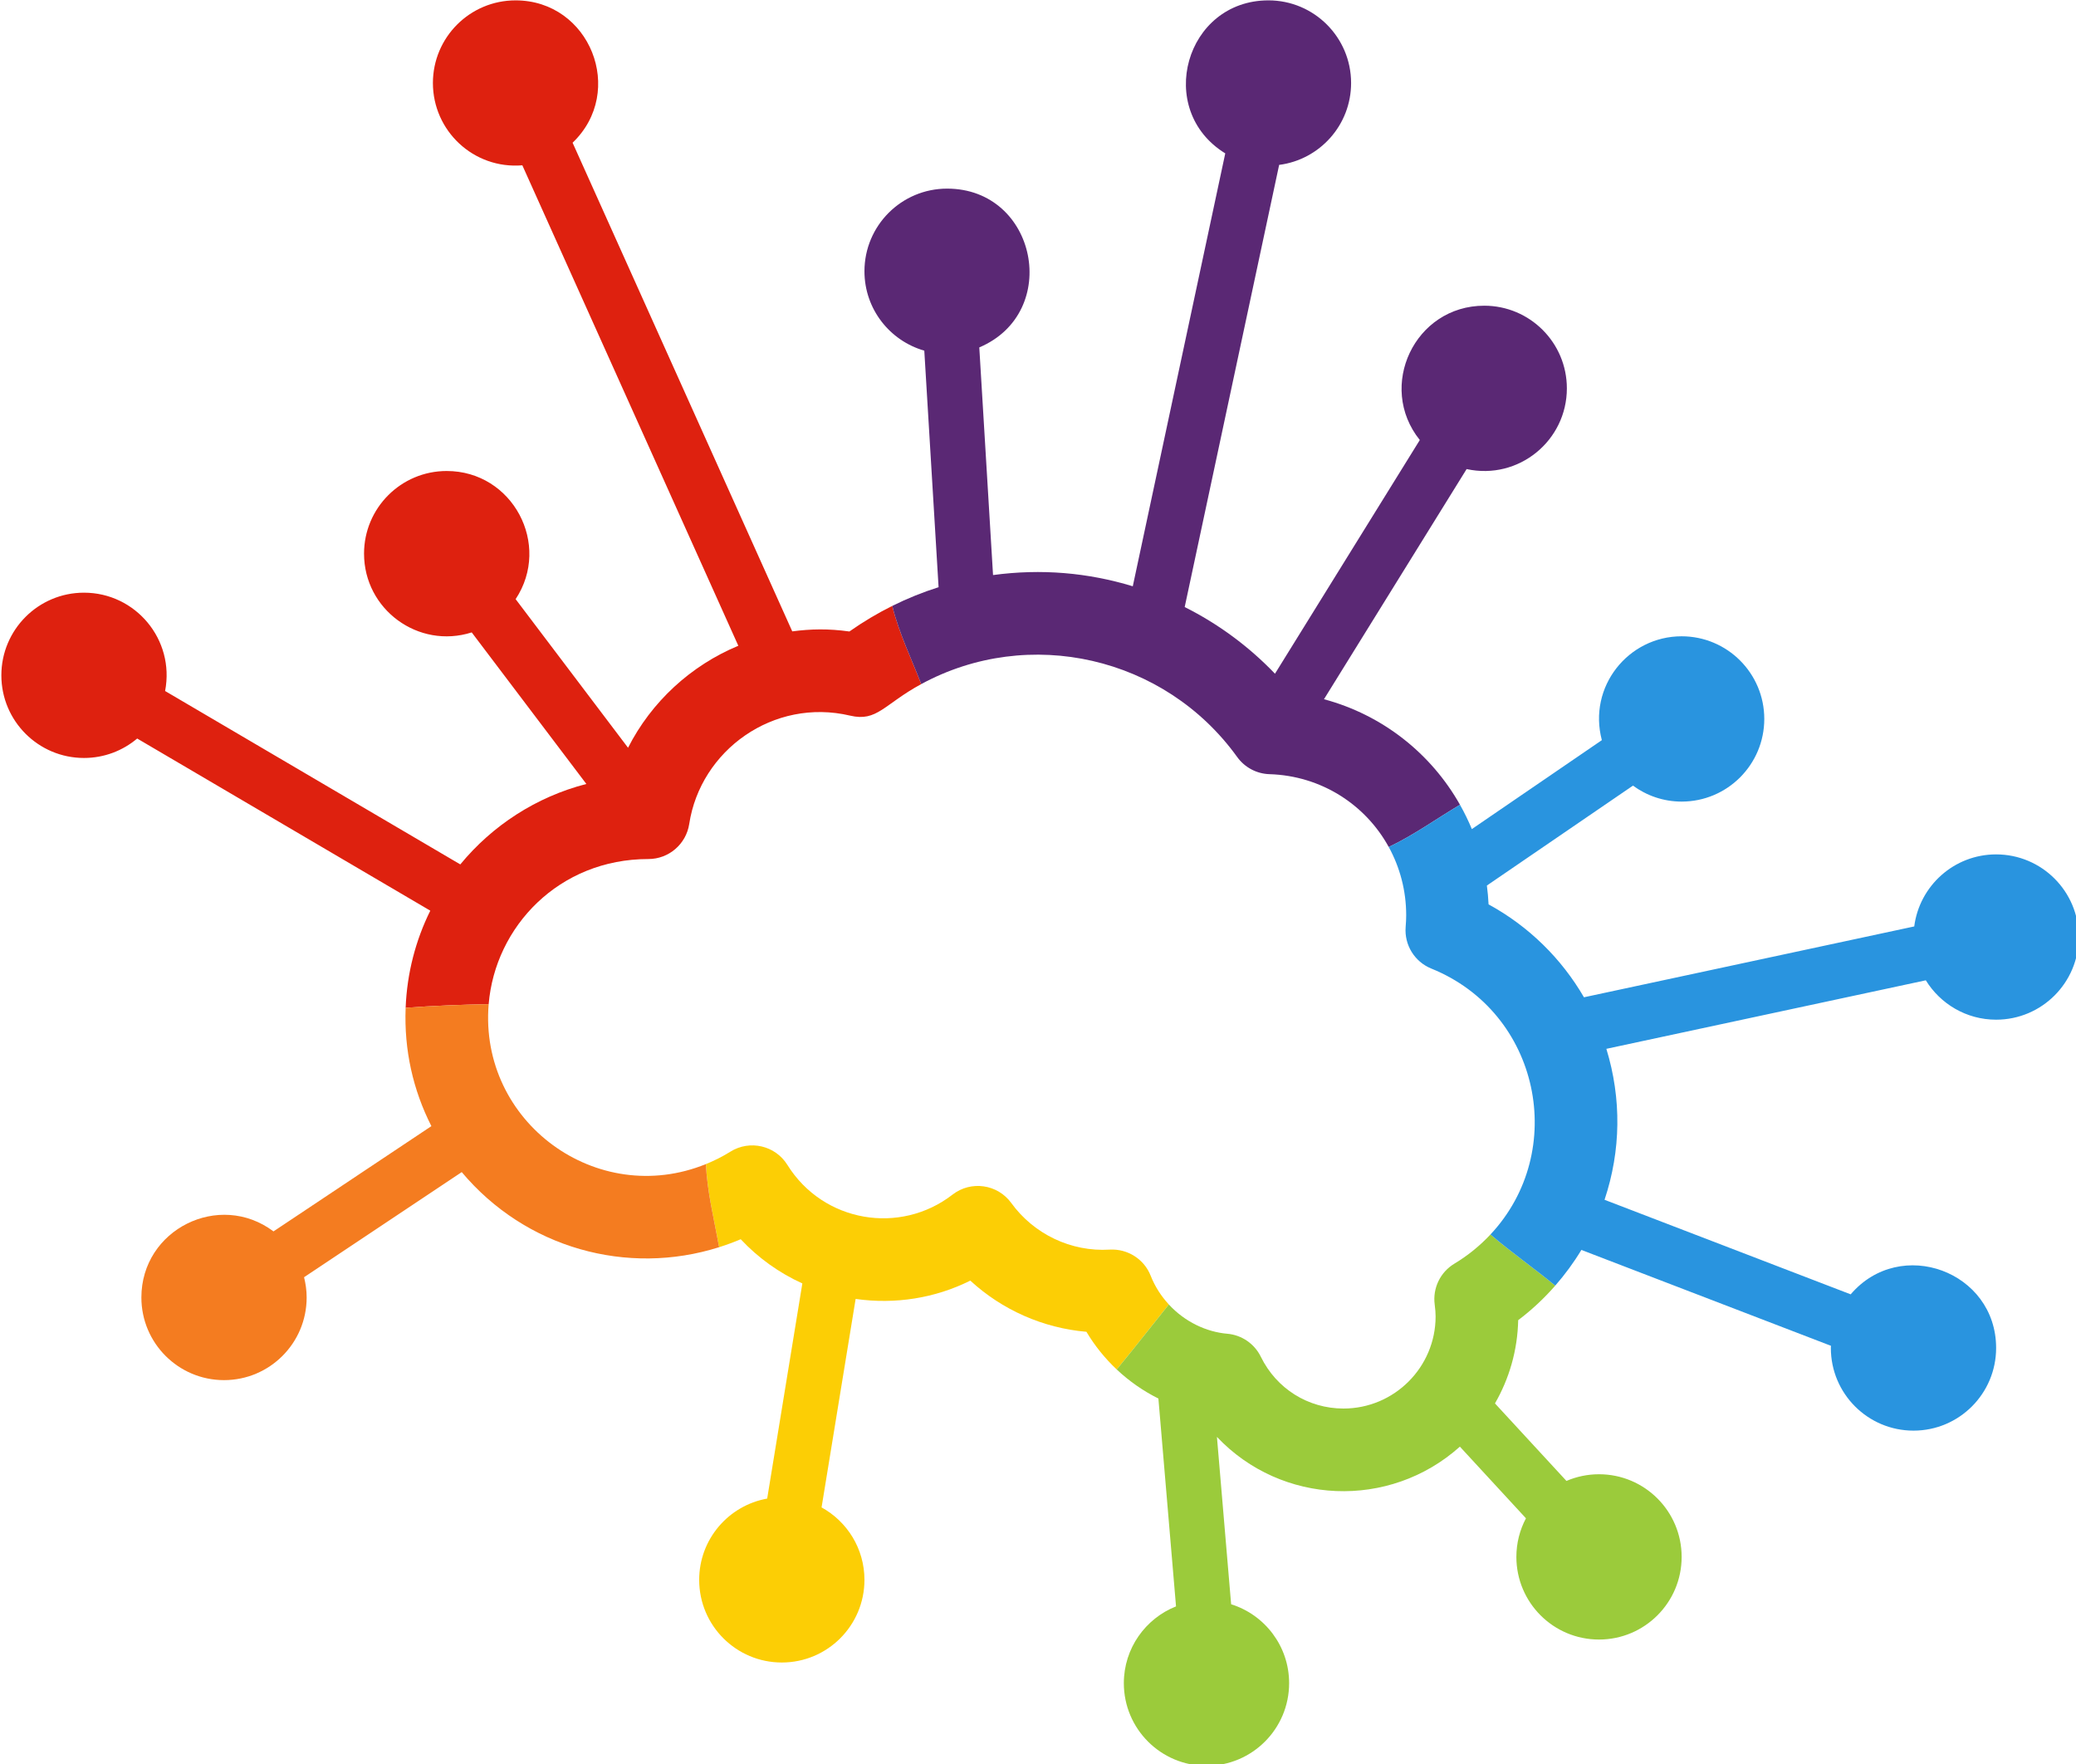
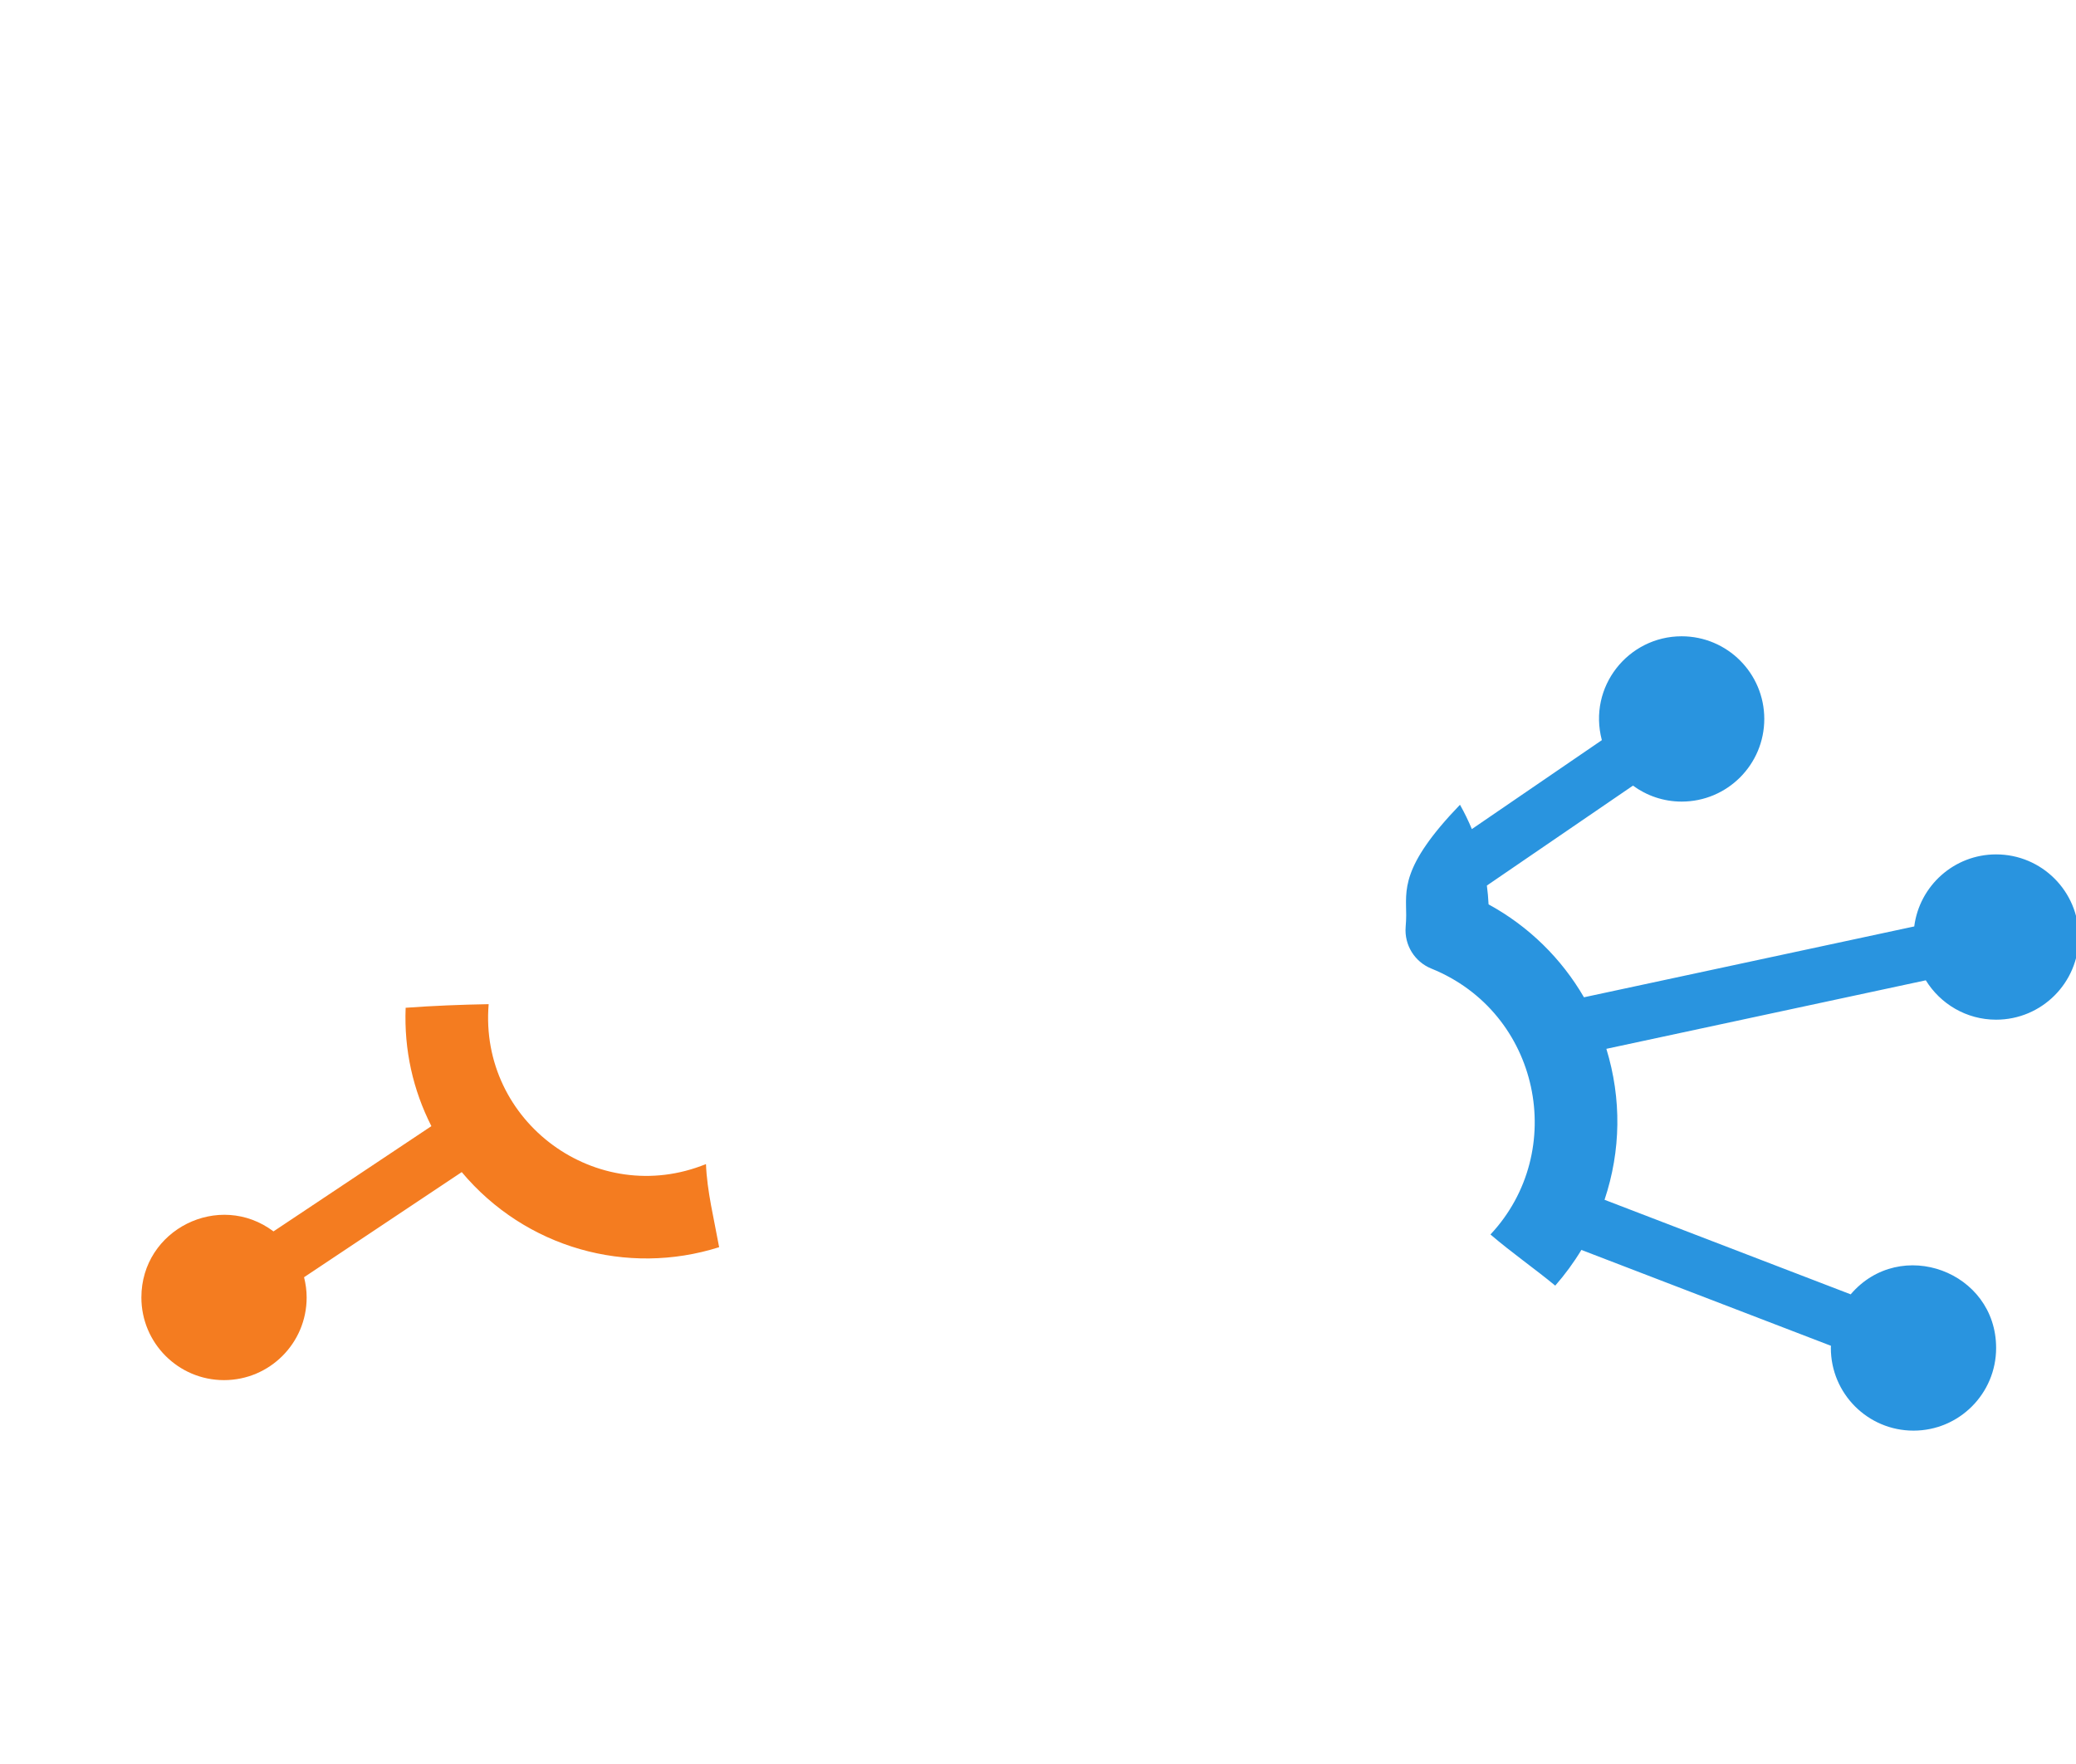
<svg xmlns="http://www.w3.org/2000/svg" width="100%" height="100%" viewBox="0 0 912 775" version="1.1" xml:space="preserve" style="fill-rule:evenodd;clip-rule:evenodd;stroke-linejoin:round;stroke-miterlimit:2;">
  <g transform="matrix(1,0,0,1,-2492.73,-3227.31)">
    <g transform="matrix(0.361,0,0,0.361,2021.53,3009.1)">
      <g transform="matrix(0.632,0,0,0.632,-1564.06,604.907)">
-         <path d="M5788.53,1653.15C5827.78,1653.15 5861.24,1624.47 5867.18,1585.58C5888.81,1443.71 6029.54,1342.27 6177.02,1377.06C6228.98,1389.37 6241.93,1355.41 6313.91,1316.33C6294.73,1266.55 6271.46,1219.5 6258.11,1165.82C6229.61,1180.01 6202.06,1196.43 6175.6,1215.06C6135.07,1209.38 6101.29,1210.15 6065.56,1214.83L5642.59,274.07C5745.82,175.372 5676.15,0.008 5532.75,0.008C5444.87,0.008 5373.63,71.24 5373.63,159.122C5373.63,250.858 5451.57,325.285 5545.84,317.577L5961.71,1242.54C5870.35,1280.49 5794.35,1350.37 5749.36,1438.9L5532.92,1152.8C5602.35,1047.77 5527.21,906.084 5400.15,906.084C5312.26,906.084 5241.03,977.317 5241.03,1065.2C5241.03,1172.65 5345.63,1249.47 5448.36,1216.83L5669.1,1508.62C5572.49,1533.48 5487.98,1588.67 5426.38,1663.5L4857.98,1329.66C4877.06,1230.49 4800.93,1140.34 4701.79,1140.34C4613.93,1140.34 4542.68,1211.59 4542.68,1299.45C4542.68,1387.33 4613.93,1458.57 4701.79,1458.57C4740.84,1458.57 4776.55,1444.47 4804.23,1421.14L5368.6,1752.58C5340.46,1809.31 5323.77,1872.63 5321.13,1939.5C5374.42,1935.6 5427.71,1933.5 5481,1932.56C5493.41,1783.43 5616.2,1653.15 5788.53,1653.15" style="fill:rgb(222,33,15);fill-rule:nonzero;" />
-       </g>
+         </g>
      <g transform="matrix(0.632,0,0,0.632,-1564.06,604.907)">
-         <path d="M7089.38,1345.47L7364.03,902.379C7464.21,924.15 7557.07,847.64 7557.07,746.963C7557.07,659.098 7485.84,587.848 7397.96,587.848C7264.08,587.848 7190.93,743.143 7273.89,846.459L6995.04,1296.36C6944.55,1243.63 6885.65,1200.33 6821.19,1168L7003.06,316.754C7081.19,306.65 7141.6,240.018 7141.6,159.116C7141.6,71.234 7070.37,0.001 6982.49,0.001C6822.44,0.001 6763.06,210.73 6899.31,294.584L6721.24,1128.02C6635.02,1101.79 6545.28,1093.86 6452.16,1106.42L6425.68,668.143C6584.36,600.956 6536.78,362.432 6363.7,362.432C6275.82,362.432 6204.57,433.682 6204.57,521.546C6204.57,594.185 6253.29,655.313 6319.8,674.393L6347.3,1129.78C6316.72,1139.44 6286.95,1151.49 6258.13,1165.83C6271.46,1219.5 6294.73,1266.56 6313.91,1316.34C6521.05,1203.87 6782.8,1263.04 6922.28,1456.72C6936.72,1476.79 6959.69,1488.99 6984.4,1489.76C7084.29,1492.83 7169.41,1548.54 7214.1,1629.97C7261.41,1607.67 7305.56,1575.82 7351.26,1548.65C7295.58,1449.91 7202.09,1375.71 7089.38,1345.47" style="fill:rgb(90,40,116);fill-rule:nonzero;" />
-       </g>
+         </g>
      <g transform="matrix(0.632,0,0,0.632,-1564.06,604.907)">
-         <path d="M6755.68,2455.36C6743.06,2423.29 6711.24,2403.22 6676.83,2405.1C6602.33,2409.74 6530.66,2375.19 6487.33,2315.41C6461.11,2279.25 6409.92,2271.52 6374.17,2299.21C6273.39,2377.37 6125.33,2353.02 6056.13,2241.94C6032.89,2204.6 5983.67,2193.21 5946.34,2216.58C5931.37,2225.97 5915.63,2233.8 5899.43,2240.39C5901.39,2292.46 5915.07,2346.85 5924.76,2400.45C5938.84,2396 5952.71,2390.92 5966.32,2385.12C6000.18,2421.32 6040.52,2450.05 6084.98,2470.24L6017.28,2884.42C5942.87,2897.76 5886.34,2962.67 5886.34,3040.92C5886.34,3128.78 5957.57,3200.03 6045.45,3200.03C6133.34,3200.03 6204.57,3128.78 6204.57,3040.92C6204.57,2980.79 6171.2,2928.49 6122,2901.42L6187.59,2500.07C6264.15,2510.86 6340.63,2498.57 6408.37,2464.8C6469.66,2521.18 6548.48,2556.19 6631.97,2563.31C6648.09,2590.39 6667.82,2614.68 6690.3,2635.85C6724.97,2593.82 6758.06,2551.4 6790.65,2510.72C6776.03,2494.82 6763.93,2476.32 6755.68,2455.36" style="fill:rgb(252,206,5);fill-rule:nonzero;" />
-       </g>
+         </g>
      <g transform="matrix(0.632,0,0,0.632,-1564.06,604.907)">
        <path d="M5481,1932.56C5427.72,1933.5 5374.42,1935.6 5321.14,1939.51C5317.91,2020.95 5335.41,2097.86 5370.69,2167.37L5066.68,2370.03C4962.25,2291.71 4812.3,2366.14 4812.3,2497.25C4812.3,2585.13 4883.53,2656.38 4971.42,2656.38C5059.3,2656.38 5130.53,2585.13 5130.53,2497.25C5130.53,2483.78 5128.67,2470.77 5125.53,2458.27L5429.14,2255.88C5552.09,2402.39 5747.84,2456.48 5924.77,2400.44C5915.06,2346.85 5901.38,2292.46 5899.42,2240.41C5689.51,2325.82 5462.09,2159.76 5481,1932.56" style="fill:rgb(244,124,32);fill-rule:nonzero;" />
      </g>
      <g transform="matrix(0.632,0,0,0.632,-1564.06,604.907)">
-         <path d="M7618.95,2837.59C7596.68,2837.59 7575.49,2842.21 7556.26,2850.45L7418.62,2701.22C7445.95,2653.8 7462.11,2599.2 7463.34,2540.96C7489.54,2521.24 7513.34,2498.84 7534.7,2474.45C7495.11,2441.72 7451.52,2411.6 7409.94,2375.97C7389.85,2397.43 7366.64,2416.44 7340.48,2432.16C7313.38,2448.44 7298.48,2479.24 7302.56,2510.63C7303.74,2519.76 7304.32,2527.09 7304.32,2533.72C7304.32,2631.51 7224.75,2711.08 7126.95,2711.08C7058.86,2711.08 6997.87,2672.87 6967.79,2611.37C6955.46,2586.2 6930.79,2569.34 6902.86,2567.05C6863.27,2563.6 6821.64,2544.41 6790.65,2510.73C6758.07,2551.39 6724.97,2593.8 6690.3,2635.85C6714.16,2658.3 6741.15,2677.21 6770.57,2691.83L6804.51,3091.98C6745.69,3115.35 6704.02,3172.66 6704.02,3239.81C6704.02,3327.68 6775.27,3398.93 6863.15,3398.93C6951.02,3398.93 7022.27,3327.68 7022.27,3239.81C7022.27,3168.46 6975.3,3108.09 6910.62,3087.9L6883.27,2765.66C7007.21,2896.84 7214.97,2906.25 7351.09,2784.45L7478.29,2922.4C7466.55,2944.59 7459.84,2969.85 7459.84,2996.7C7459.84,3084.59 7531.07,3155.82 7618.95,3155.82C7706.83,3155.82 7778.07,3084.59 7778.07,2996.7C7778.07,2908.82 7706.83,2837.59 7618.95,2837.59" style="fill:rgb(155,203,59);fill-rule:nonzero;" />
-       </g>
+         </g>
      <g transform="matrix(0.632,0,0,0.632,-1564.06,604.907)">
-         <path d="M8383.6,1644.21C8302.66,1644.21 8235.98,1704.7 8225.94,1782.91L7589.97,1919.31C7546.92,1845.1 7484.05,1782.84 7406.31,1740.42C7405.74,1728.2 7404.61,1716.14 7403.04,1704.19L7684.33,1511.81C7710.65,1531.05 7742.98,1542.56 7778.06,1542.56C7865.94,1542.56 7937.19,1471.31 7937.19,1383.43C7937.19,1295.56 7865.94,1224.31 7778.06,1224.31C7675.06,1224.31 7597.23,1321.67 7624.43,1424.26L7374.1,1595.49C7367.44,1579.33 7359.75,1563.72 7351.26,1548.65C7305.54,1575.81 7261.41,1607.66 7214.1,1629.96C7235.44,1668.86 7247.68,1713.57 7247.68,1761.33C7247.68,1768.03 7247.35,1775.39 7246.65,1783.86C7243.84,1818.53 7263.88,1851.02 7296.13,1864.05C7505.56,1948.74 7560.09,2215.63 7409.95,2375.98C7451.52,2411.61 7495.11,2441.71 7534.69,2474.45C7553.46,2452.99 7570.34,2430.01 7585.02,2405.7L8065.58,2590.29C8065.54,2591.69 8065.37,2593.08 8065.37,2594.49C8065.37,2682.37 8136.6,2753.62 8224.49,2753.62C8312.37,2753.62 8383.6,2682.37 8383.6,2594.49C8383.6,2446.99 8199.35,2379.19 8103.57,2491.22L7629.61,2309.18C7661.27,2214.37 7662.54,2114.66 7633.11,2018.55L8248.2,1886.62C8276.22,1932.06 8326.31,1962.44 8383.6,1962.44C8471.48,1962.44 8542.71,1891.21 8542.71,1803.32C8542.71,1715.44 8471.48,1644.21 8383.6,1644.21" style="fill:rgb(41,148,223);fill-rule:nonzero;" />
+         <path d="M8383.6,1644.21C8302.66,1644.21 8235.98,1704.7 8225.94,1782.91L7589.97,1919.31C7546.92,1845.1 7484.05,1782.84 7406.31,1740.42C7405.74,1728.2 7404.61,1716.14 7403.04,1704.19L7684.33,1511.81C7710.65,1531.05 7742.98,1542.56 7778.06,1542.56C7865.94,1542.56 7937.19,1471.31 7937.19,1383.43C7937.19,1295.56 7865.94,1224.31 7778.06,1224.31C7675.06,1224.31 7597.23,1321.67 7624.43,1424.26L7374.1,1595.49C7367.44,1579.33 7359.75,1563.72 7351.26,1548.65C7235.44,1668.86 7247.68,1713.57 7247.68,1761.33C7247.68,1768.03 7247.35,1775.39 7246.65,1783.86C7243.84,1818.53 7263.88,1851.02 7296.13,1864.05C7505.56,1948.74 7560.09,2215.63 7409.95,2375.98C7451.52,2411.61 7495.11,2441.71 7534.69,2474.45C7553.46,2452.99 7570.34,2430.01 7585.02,2405.7L8065.58,2590.29C8065.54,2591.69 8065.37,2593.08 8065.37,2594.49C8065.37,2682.37 8136.6,2753.62 8224.49,2753.62C8312.37,2753.62 8383.6,2682.37 8383.6,2594.49C8383.6,2446.99 8199.35,2379.19 8103.57,2491.22L7629.61,2309.18C7661.27,2214.37 7662.54,2114.66 7633.11,2018.55L8248.2,1886.62C8276.22,1932.06 8326.31,1962.44 8383.6,1962.44C8471.48,1962.44 8542.71,1891.21 8542.71,1803.32C8542.71,1715.44 8471.48,1644.21 8383.6,1644.21" style="fill:rgb(41,148,223);fill-rule:nonzero;" />
      </g>
    </g>
  </g>
</svg>